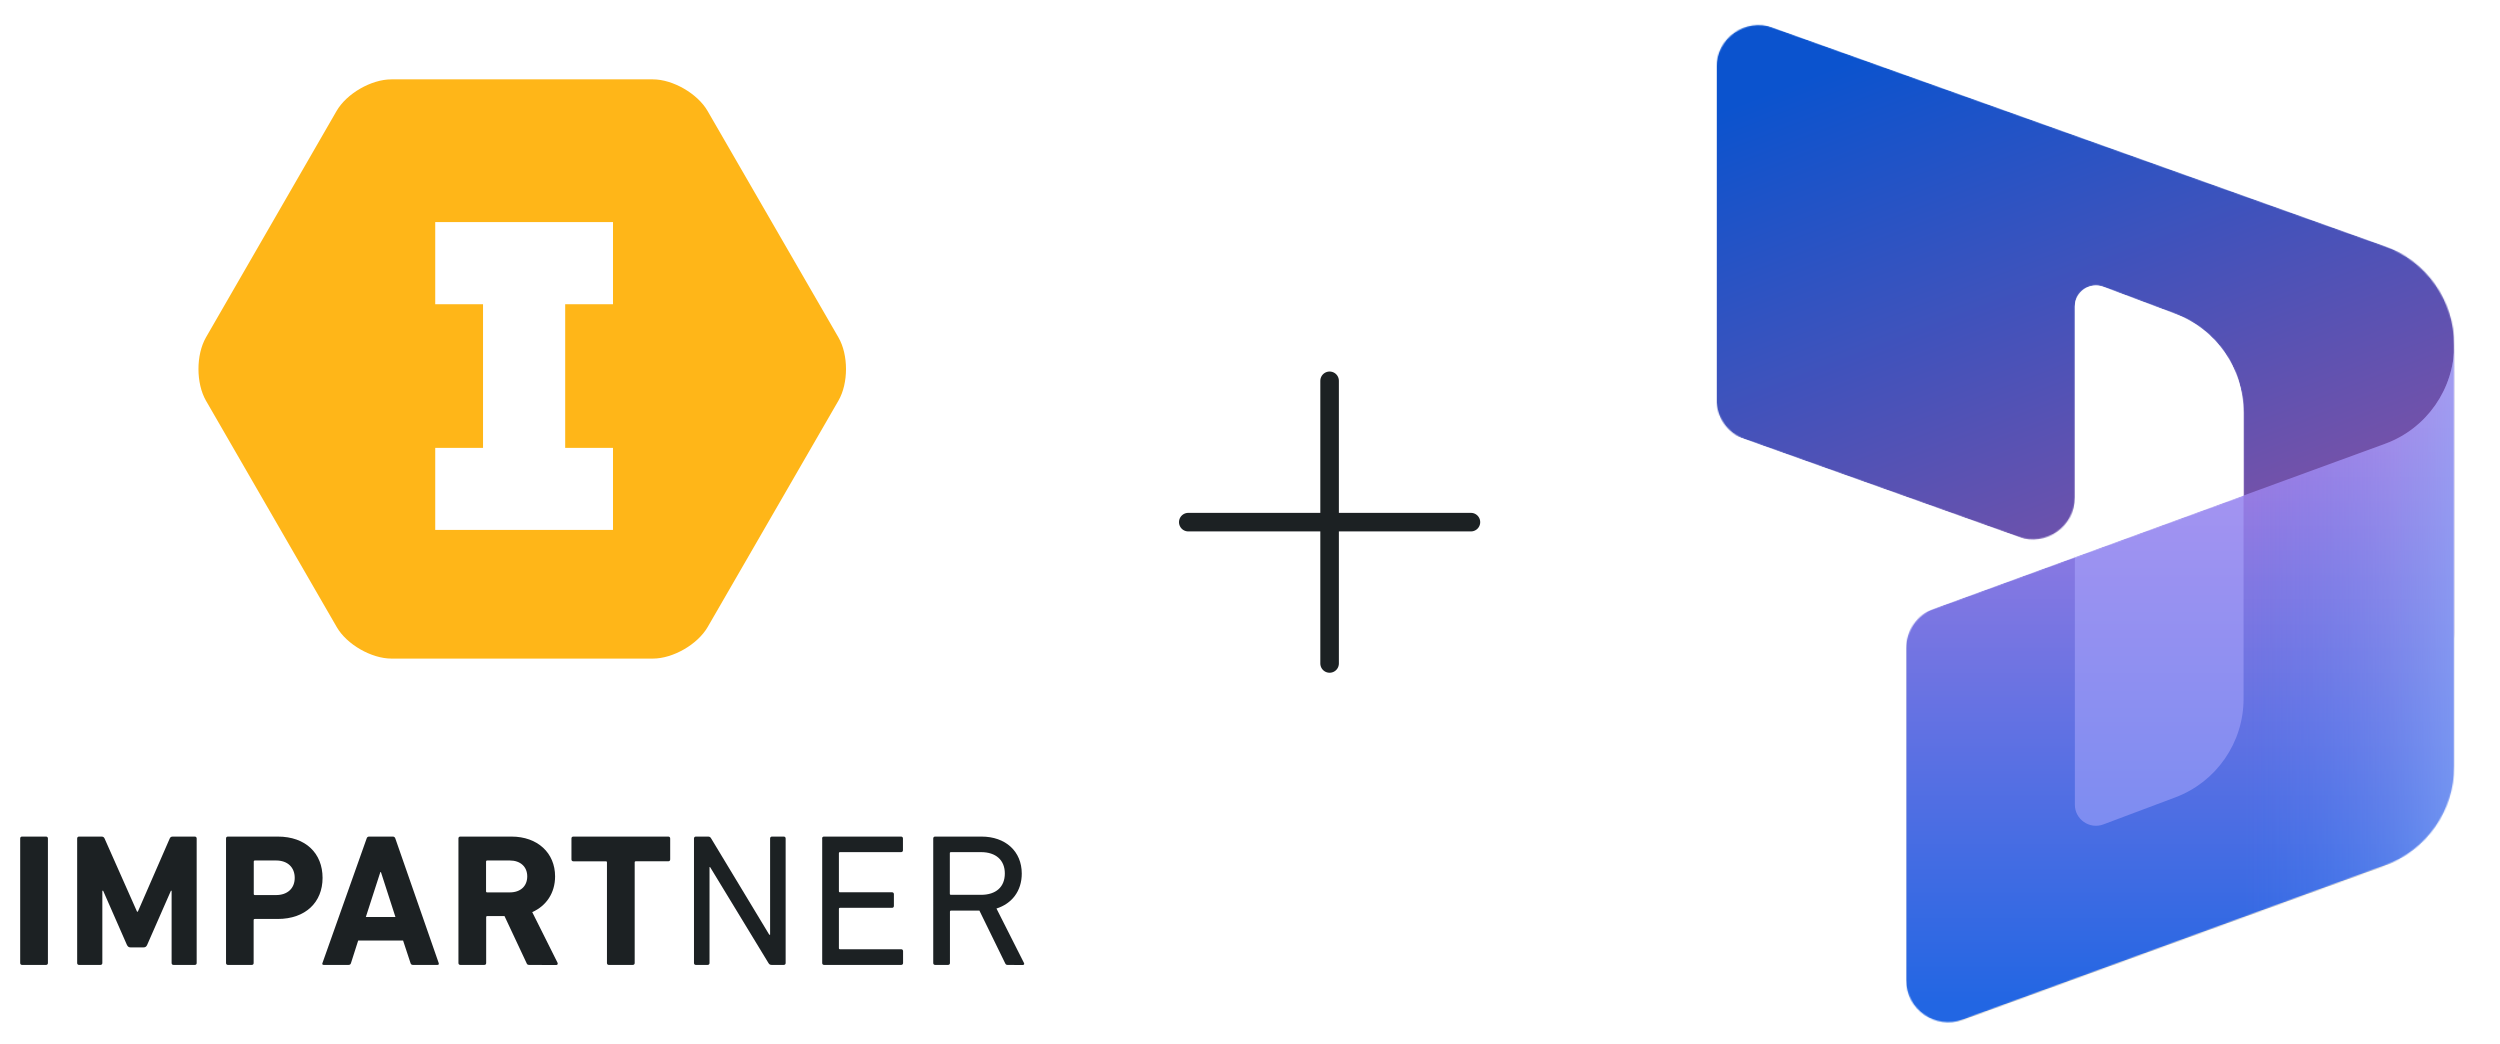
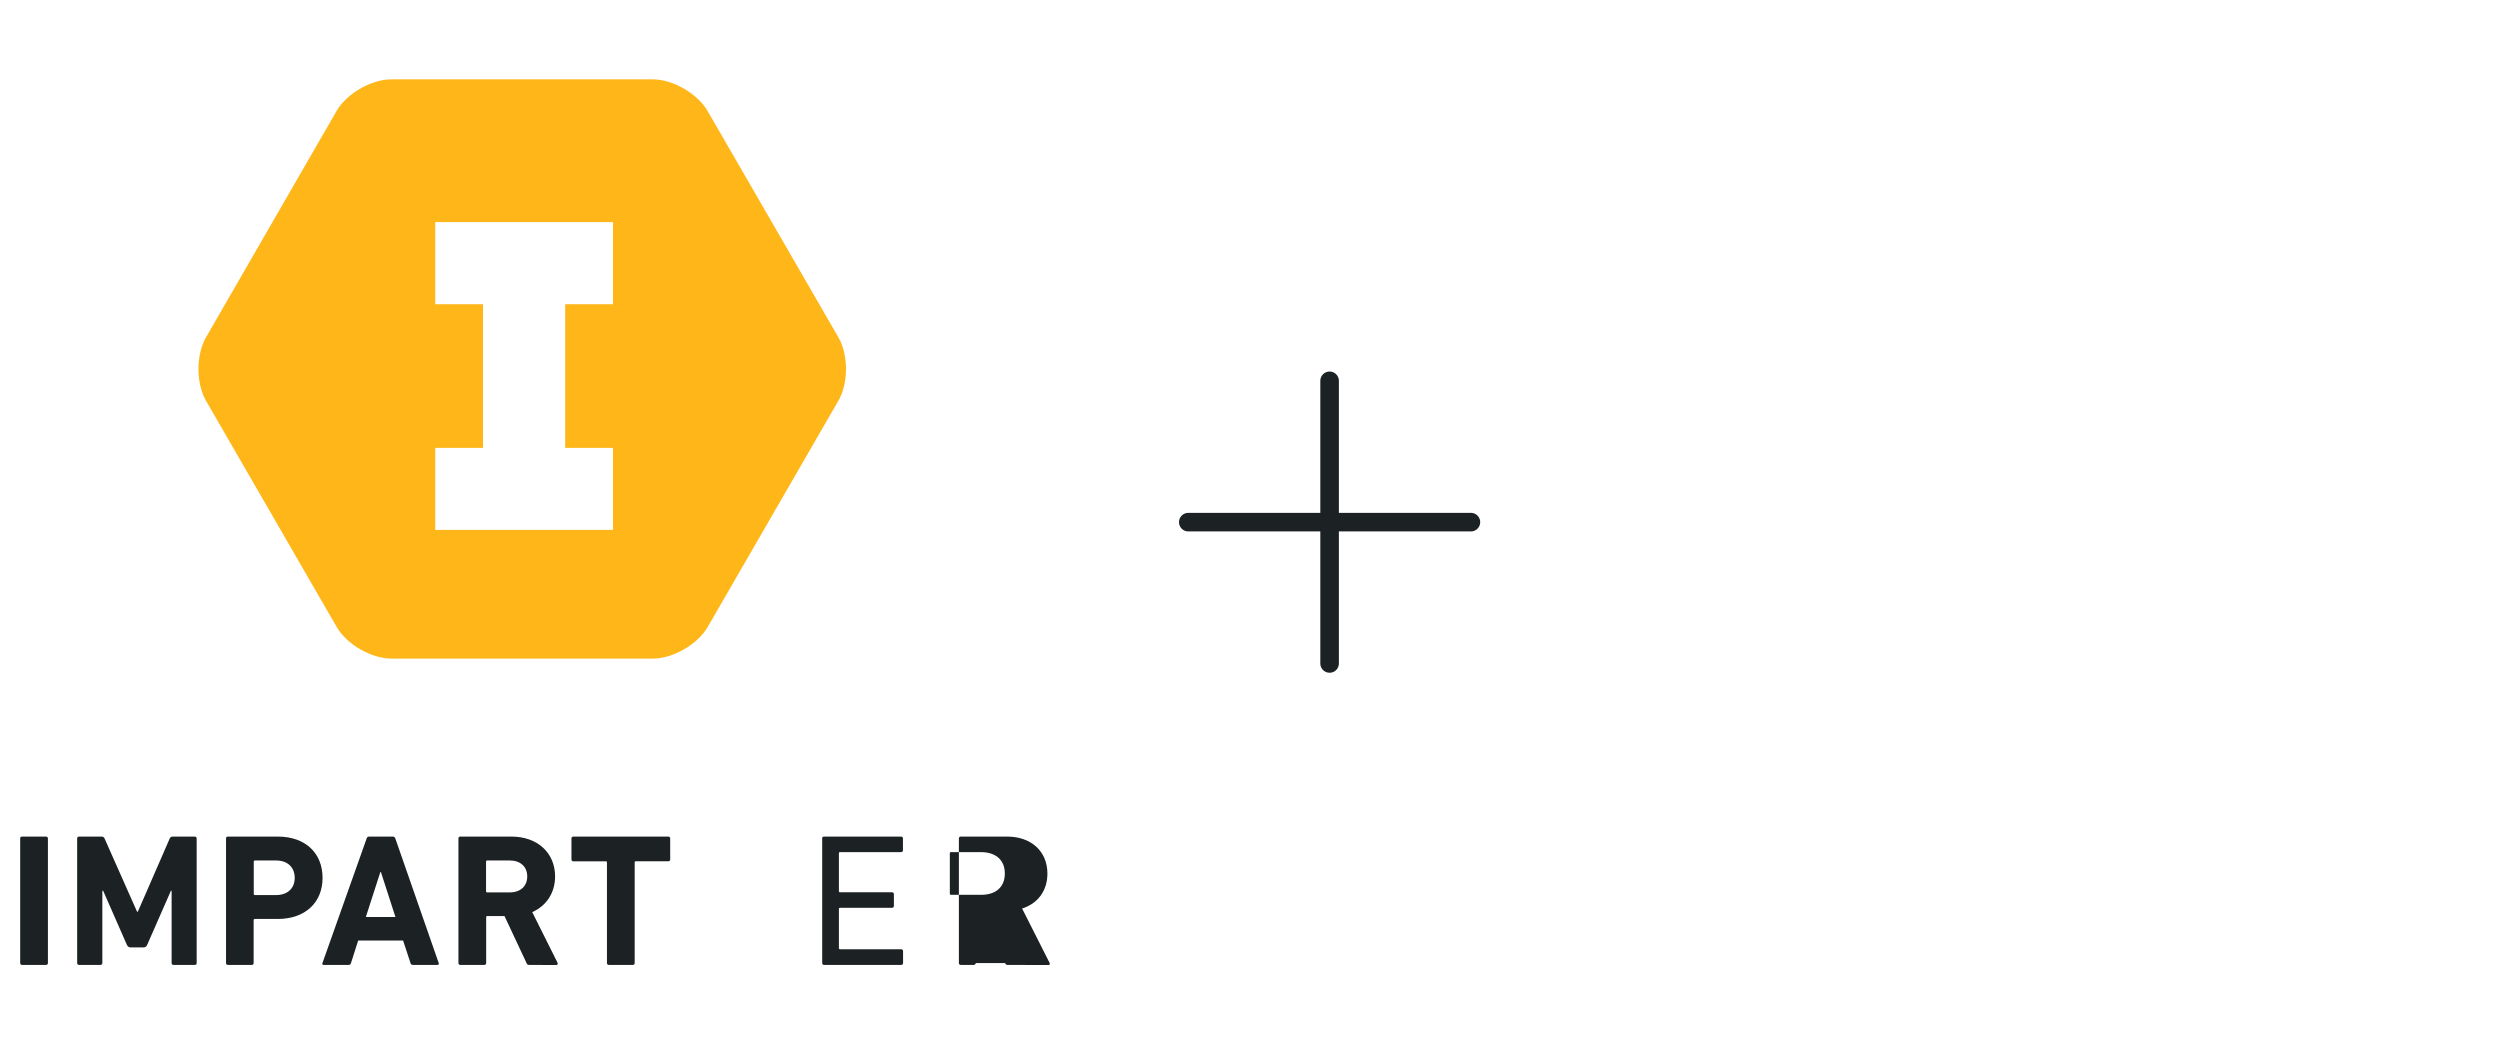
<svg xmlns="http://www.w3.org/2000/svg" xmlns:xlink="http://www.w3.org/1999/xlink" version="1.1" id="b" x="0px" y="0px" viewBox="0 0 2154.6 900" style="enable-background:new 0 0 2154.6 900;" xml:space="preserve">
  <style type="text/css"> .st0{fill:#1C2123;} .st1{fill:#FFB618;} .st2{fill:#FFFFFF;} .st3{fill:none;} .st4{fill:none;stroke:#1C2123;stroke-width:16;stroke-linecap:round;stroke-linejoin:round;} .st5{clip-path:url(#SVGID_00000093152364056426420020000007955614279866184890_);} .st6{fill:#FFFFFF;filter:url(#Adobe_OpacityMaskFilter);} .st7{mask:url(#mask0_00000139260384529481629680000014501987068222538682_);} .st8{fill:url(#SVGID_00000165221730182352215880000012228278603125724548_);} .st9{fill-opacity:0.24;} .st10{fill-opacity:0.32;} .st11{fill:url(#SVGID_00000163767336617041188640000010348789462895650949_);} .st12{opacity:0.5;fill:url(#SVGID_00000146499239994912557580000017387880436653118909_);enable-background:new ;} .st13{opacity:0.5;fill:#B0ADFF;enable-background:new ;} </style>
  <g>
    <g>
      <g>
        <path class="st0" d="M17.4,722.6c0-1,0.6-1.6,1.6-1.6h20.7c1,0,1.6,0.7,1.6,1.6V830c0,1-0.7,1.6-1.6,1.6H19c-1,0-1.6-0.7-1.6-1.6 C17.4,830,17.4,722.6,17.4,722.6z" />
        <path class="st0" d="M66.5,722.6c0-1,0.7-1.6,1.6-1.6h19.4c1.3,0,2.1,0.5,2.6,1.6l28,63.1h0.7l27.5-63.1c0.5-1.1,1.3-1.6,2.6-1.6 h19c1,0,1.6,0.7,1.6,1.6V830c0,1-0.6,1.6-1.6,1.6h-18.4c-1,0-1.6-0.7-1.6-1.6v-62.3h-0.6l-20.5,46.7c-0.7,1.5-1.6,2.1-3.1,2.1 h-11.2c-1.5,0-2.4-0.7-3.1-2.1l-20.5-46.7h-0.7V830c0,1-0.7,1.6-1.6,1.6H68.1c-1,0-1.6-0.7-1.6-1.6L66.5,722.6L66.5,722.6z" />
        <path class="st0" d="M196.4,831.6c-1,0-1.6-0.7-1.6-1.6V722.6c0-1,0.6-1.6,1.6-1.6h43c24.1,0,38.6,14.5,38.6,35.6 S263.2,792,239.3,792h-19.7c-0.6,0-1,0.3-1,1V830c0,1-0.6,1.6-1.6,1.6H196.4z M254,756.6c0-9-6-15-16.1-15h-18.2 c-0.6,0-1,0.3-1,1v27.8c0,0.7,0.3,1,1,1h18.2C247.9,771.4,254,765.5,254,756.6z" />
        <path class="st0" d="M316,722.6c0.3-1,1-1.6,2.1-1.6h20.5c1.1,0,1.8,0.7,2.1,1.6L378.1,830c0.3,1,0,1.6-1.1,1.6h-21.1 c-1.1,0-1.8-0.5-2.1-1.6l-6.4-19.4h-38.7l-6.2,19.4c-0.3,1.1-1,1.6-2.1,1.6H279c-1.1,0-1.5-0.7-1.1-1.6L316,722.6L316,722.6z M340.8,790.3l-12.5-38.7h-0.5l-12.5,38.7H340.8z" />
        <path class="st0" d="M456.2,831.6c-1.5,0-2-0.5-2.4-1.6l-19-40.5h-14.8c-0.6,0-1,0.3-1,1V830c0,1-0.6,1.6-1.6,1.6h-20.7 c-1,0-1.6-0.7-1.6-1.6V722.6c0-1,0.6-1.6,1.6-1.6h44.1c22.6,0,37.6,14.2,37.6,34.3c0,14.2-7.5,25.4-19.7,30.8l21.8,43.6 c0.5,1,0,2-1.1,2L456.2,831.6L456.2,831.6z M454.4,755.3c0-8.3-5.9-13.7-15-13.7h-19.5c-0.6,0-1,0.3-1,1v25.5c0,0.7,0.3,1,1,1 h19.5C448.5,769.1,454.4,763.8,454.4,755.3L454.4,755.3z" />
        <path class="st0" d="M524.7,831.6c-1,0-1.6-0.7-1.6-1.6v-86.7c0-0.7-0.3-1-1-1h-28c-1,0-1.6-0.7-1.6-1.6v-18.1 c0-1,0.6-1.6,1.6-1.6H576c1,0,1.6,0.7,1.6,1.6v18.1c0,1-0.7,1.6-1.6,1.6h-28c-0.7,0-1,0.3-1,1V830c0,1-0.7,1.6-1.6,1.6H524.7 L524.7,831.6z" />
-         <path class="st0" d="M598.1,722.6c0-1,0.7-1.6,1.6-1.6h10.4c1.3,0,2.1,0.3,2.8,1.6l50.1,83h0.7v-83c0-1,0.7-1.6,1.6-1.6h10.2 c1,0,1.6,0.7,1.6,1.6V830c0,1-0.7,1.6-1.6,1.6h-10.4c-1.1,0-2.1-0.3-2.8-1.6l-50.3-82.7h-0.5V830c0,1-0.7,1.6-1.6,1.6h-10.2 c-1,0-1.6-0.7-1.6-1.6L598.1,722.6L598.1,722.6z" />
        <path class="st0" d="M708.5,722.6c0-1,0.7-1.6,1.6-1.6h66.5c1,0,1.6,0.7,1.6,1.6v10.2c0,1-0.7,1.6-1.6,1.6H724c-0.7,0-1,0.3-1,1 V768c0,0.7,0.3,1,1,1h44.8c1,0,1.6,0.7,1.6,1.6v10.2c0,1-0.7,1.6-1.6,1.6H724c-0.7,0-1,0.3-1,1v33.7c0,0.7,0.3,1,1,1h52.7 c1,0,1.6,0.7,1.6,1.6V830c0,1-0.7,1.6-1.6,1.6h-66.5c-1,0-1.6-0.7-1.6-1.6V722.6L708.5,722.6z" />
-         <path class="st0" d="M868.3,831.6c-1.1,0-1.6-0.5-2.1-1.6l-22.1-45.2h-24.4c-0.7,0-1,0.3-1,1V830c0,1-0.7,1.6-1.6,1.6h-11.2 c-1,0-1.6-0.7-1.6-1.6V722.6c0-1,0.7-1.6,1.6-1.6h40c20.7,0,34.7,12.7,34.7,31.9c0,15-8.5,25.9-21.8,30.1l23.6,46.7 c0.7,1,0.2,2-1,2L868.3,831.6L868.3,831.6z M866,752.8c0-11.5-7.7-18.4-20.5-18.4h-25.9c-0.7,0-1,0.3-1,1v34.8c0,0.7,0.3,1,1,1 h25.9C858.4,771.2,866,764.4,866,752.8L866,752.8z" />
+         <path class="st0" d="M868.3,831.6c-1.1,0-1.6-0.5-2.1-1.6h-24.4c-0.7,0-1,0.3-1,1V830c0,1-0.7,1.6-1.6,1.6h-11.2 c-1,0-1.6-0.7-1.6-1.6V722.6c0-1,0.7-1.6,1.6-1.6h40c20.7,0,34.7,12.7,34.7,31.9c0,15-8.5,25.9-21.8,30.1l23.6,46.7 c0.7,1,0.2,2-1,2L868.3,831.6L868.3,831.6z M866,752.8c0-11.5-7.7-18.4-20.5-18.4h-25.9c-0.7,0-1,0.3-1,1v34.8c0,0.7,0.3,1,1,1 h25.9C858.4,771.2,866,764.4,866,752.8L866,752.8z" />
      </g>
      <g>
        <path class="st1" d="M562.7,68.4H337.3c-17.3,0-38.5,12.2-47.2,27.2L177.5,290.8c-8.6,15-8.6,39.5,0,54.5l112.7,195.1 c8.6,15,29.9,27.2,47.2,27.2h225.3c17.3,0,38.5-12.2,47.2-27.2l112.7-195.1c8.7-15,8.7-39.5,0-54.5L609.8,95.6 C601.2,80.7,579.9,68.4,562.7,68.4L562.7,68.4L562.7,68.4z" />
        <polygon class="st2" points="528.3,262.2 528.3,191.4 487.1,191.4 416.3,191.4 375.1,191.4 375.1,262.2 416.3,262.2 416.3,386 375.1,386 375.1,456.7 416.3,456.7 487.1,456.7 528.3,456.7 528.3,386 487.1,386 487.1,262.2 " />
      </g>
    </g>
    <rect class="st3" width="900" height="900" />
  </g>
  <g>
    <line class="st4" x1="1145.9" y1="328.2" x2="1145.9" y2="571.8" />
    <line class="st4" x1="1267.7" y1="450" x2="1024.1" y2="450" />
  </g>
  <g>
    <defs>
      <rect id="SVGID_1_" x="1370.4" y="15.5" width="872" height="872" />
    </defs>
    <clipPath id="SVGID_00000042008093018016955980000000283566829588572326_">
      <use xlink:href="#SVGID_1_" style="overflow:visible;" />
    </clipPath>
    <g style="clip-path:url(#SVGID_00000042008093018016955980000000283566829588572326_);">
      <defs>
        <filter id="Adobe_OpacityMaskFilter" filterUnits="userSpaceOnUse" x="1479.4" y="6.4" width="635.9" height="908.4">
          <feColorMatrix type="matrix" values="1 0 0 0 0 0 1 0 0 0 0 0 1 0 0 0 0 0 1 0" />
        </filter>
      </defs>
      <mask maskUnits="userSpaceOnUse" x="1479.4" y="6.4" width="635.9" height="908.4" id="mask0_00000139260384529481629680000014501987068222538682_">
-         <path class="st6" d="M2115.2,297.5c0-38.4-24.1-72.6-60.3-85.5l-527-188.2c-23.7-8.5-48.6,9.1-48.6,34.2v286.2 c0,15.4,9.7,29.1,24.1,34.2l236.2,84.3c23.7,8.5,48.6-9.1,48.6-34.2V264.2c0-12.7,12.7-21.5,24.6-17l61.9,23.3 c35.4,13.3,58.8,47.2,58.8,85v71.6l-266.8,97.5c-14.3,5.2-23.9,18.9-23.9,34.1v286c0,25.2,25.1,42.8,48.8,34.1l363.9-133 c35.8-13.1,59.7-47.2,59.7-85.3L2115.2,297.5z" />
-       </mask>
+         </mask>
      <g class="st7">
        <linearGradient id="SVGID_00000158740025448370062070000008984200380584834715_" gradientUnits="userSpaceOnUse" x1="1688.529" y1="883.087" x2="1857.605" y2="440.505" gradientTransform="matrix(1 0 0 -1 0 900)">
          <stop offset="0" style="stop-color:#0B53CE" />
          <stop offset="1" style="stop-color:#7252AA" />
        </linearGradient>
-         <path style="fill:url(#SVGID_00000158740025448370062070000008984200380584834715_);" d="M1479.4,6.4l635.9,227.1v311.8 c0,25.1-24.9,42.7-48.6,34.2L1933.6,532V355.5c0-37.8-23.5-71.7-58.9-85l-61.9-23.3c-11.9-4.5-24.6,4.3-24.6,17v215.9 l-308.8-110.3V6.4z" />
        <g>
          <path class="st9" d="M2115.2,300.7L2115.2,300.7c0,38.1-23.8,72.3-59.7,85.4l-412.7,150.8v363.3l472.3-172.6V300.7z" />
        </g>
        <g>
-           <path class="st10" d="M2115.2,315.3L2115.2,315.3c0,38.1-23.8,72.3-59.7,85.4l-412.7,150.8v363.3l472.3-172.6V315.3z" />
-         </g>
+           </g>
        <linearGradient id="SVGID_00000160173448796039209080000005164554744663207816_" gradientUnits="userSpaceOnUse" x1="1879.056" y1="35.24" x2="1879.056" y2="562.787" gradientTransform="matrix(1 0 0 -1 0 900)">
          <stop offset="0" style="stop-color:#2266E3" />
          <stop offset="1" style="stop-color:#AE7FE2" />
        </linearGradient>
        <path style="fill:url(#SVGID_00000160173448796039209080000005164554744663207816_);" d="M2115.2,297.1L2115.2,297.1 c0,38.1-23.8,72.3-59.7,85.4l-412.7,150.8v363.3L2115.2,724V297.1z" />
        <linearGradient id="SVGID_00000175289437475925204730000011776868738165798798_" gradientUnits="userSpaceOnUse" x1="2115.229" y1="303.136" x2="1934.252" y2="303.136" gradientTransform="matrix(1 0 0 -1 0 900)">
          <stop offset="0" style="stop-color:#94B9FF" />
          <stop offset="0.288" style="stop-color:#94B9FF;stop-opacity:0.524" />
          <stop offset="1" style="stop-color:#538FFF;stop-opacity:0" />
        </linearGradient>
-         <path style="opacity:0.5;fill:url(#SVGID_00000175289437475925204730000011776868738165798798_);enable-background:new ;" d=" M2115.2,297.1L2115.2,297.1c0,38.1-23.8,72.3-59.7,85.4l-412.7,150.8v363.3L2115.2,724V297.1z" />
        <path class="st13" d="M1933.6,427.2l-145.4,53.2l0,213.1c0,12.7,12.7,21.5,24.6,17l62-23.3c35.4-13.3,58.8-47.2,58.8-85V427.2z" />
      </g>
    </g>
  </g>
</svg>